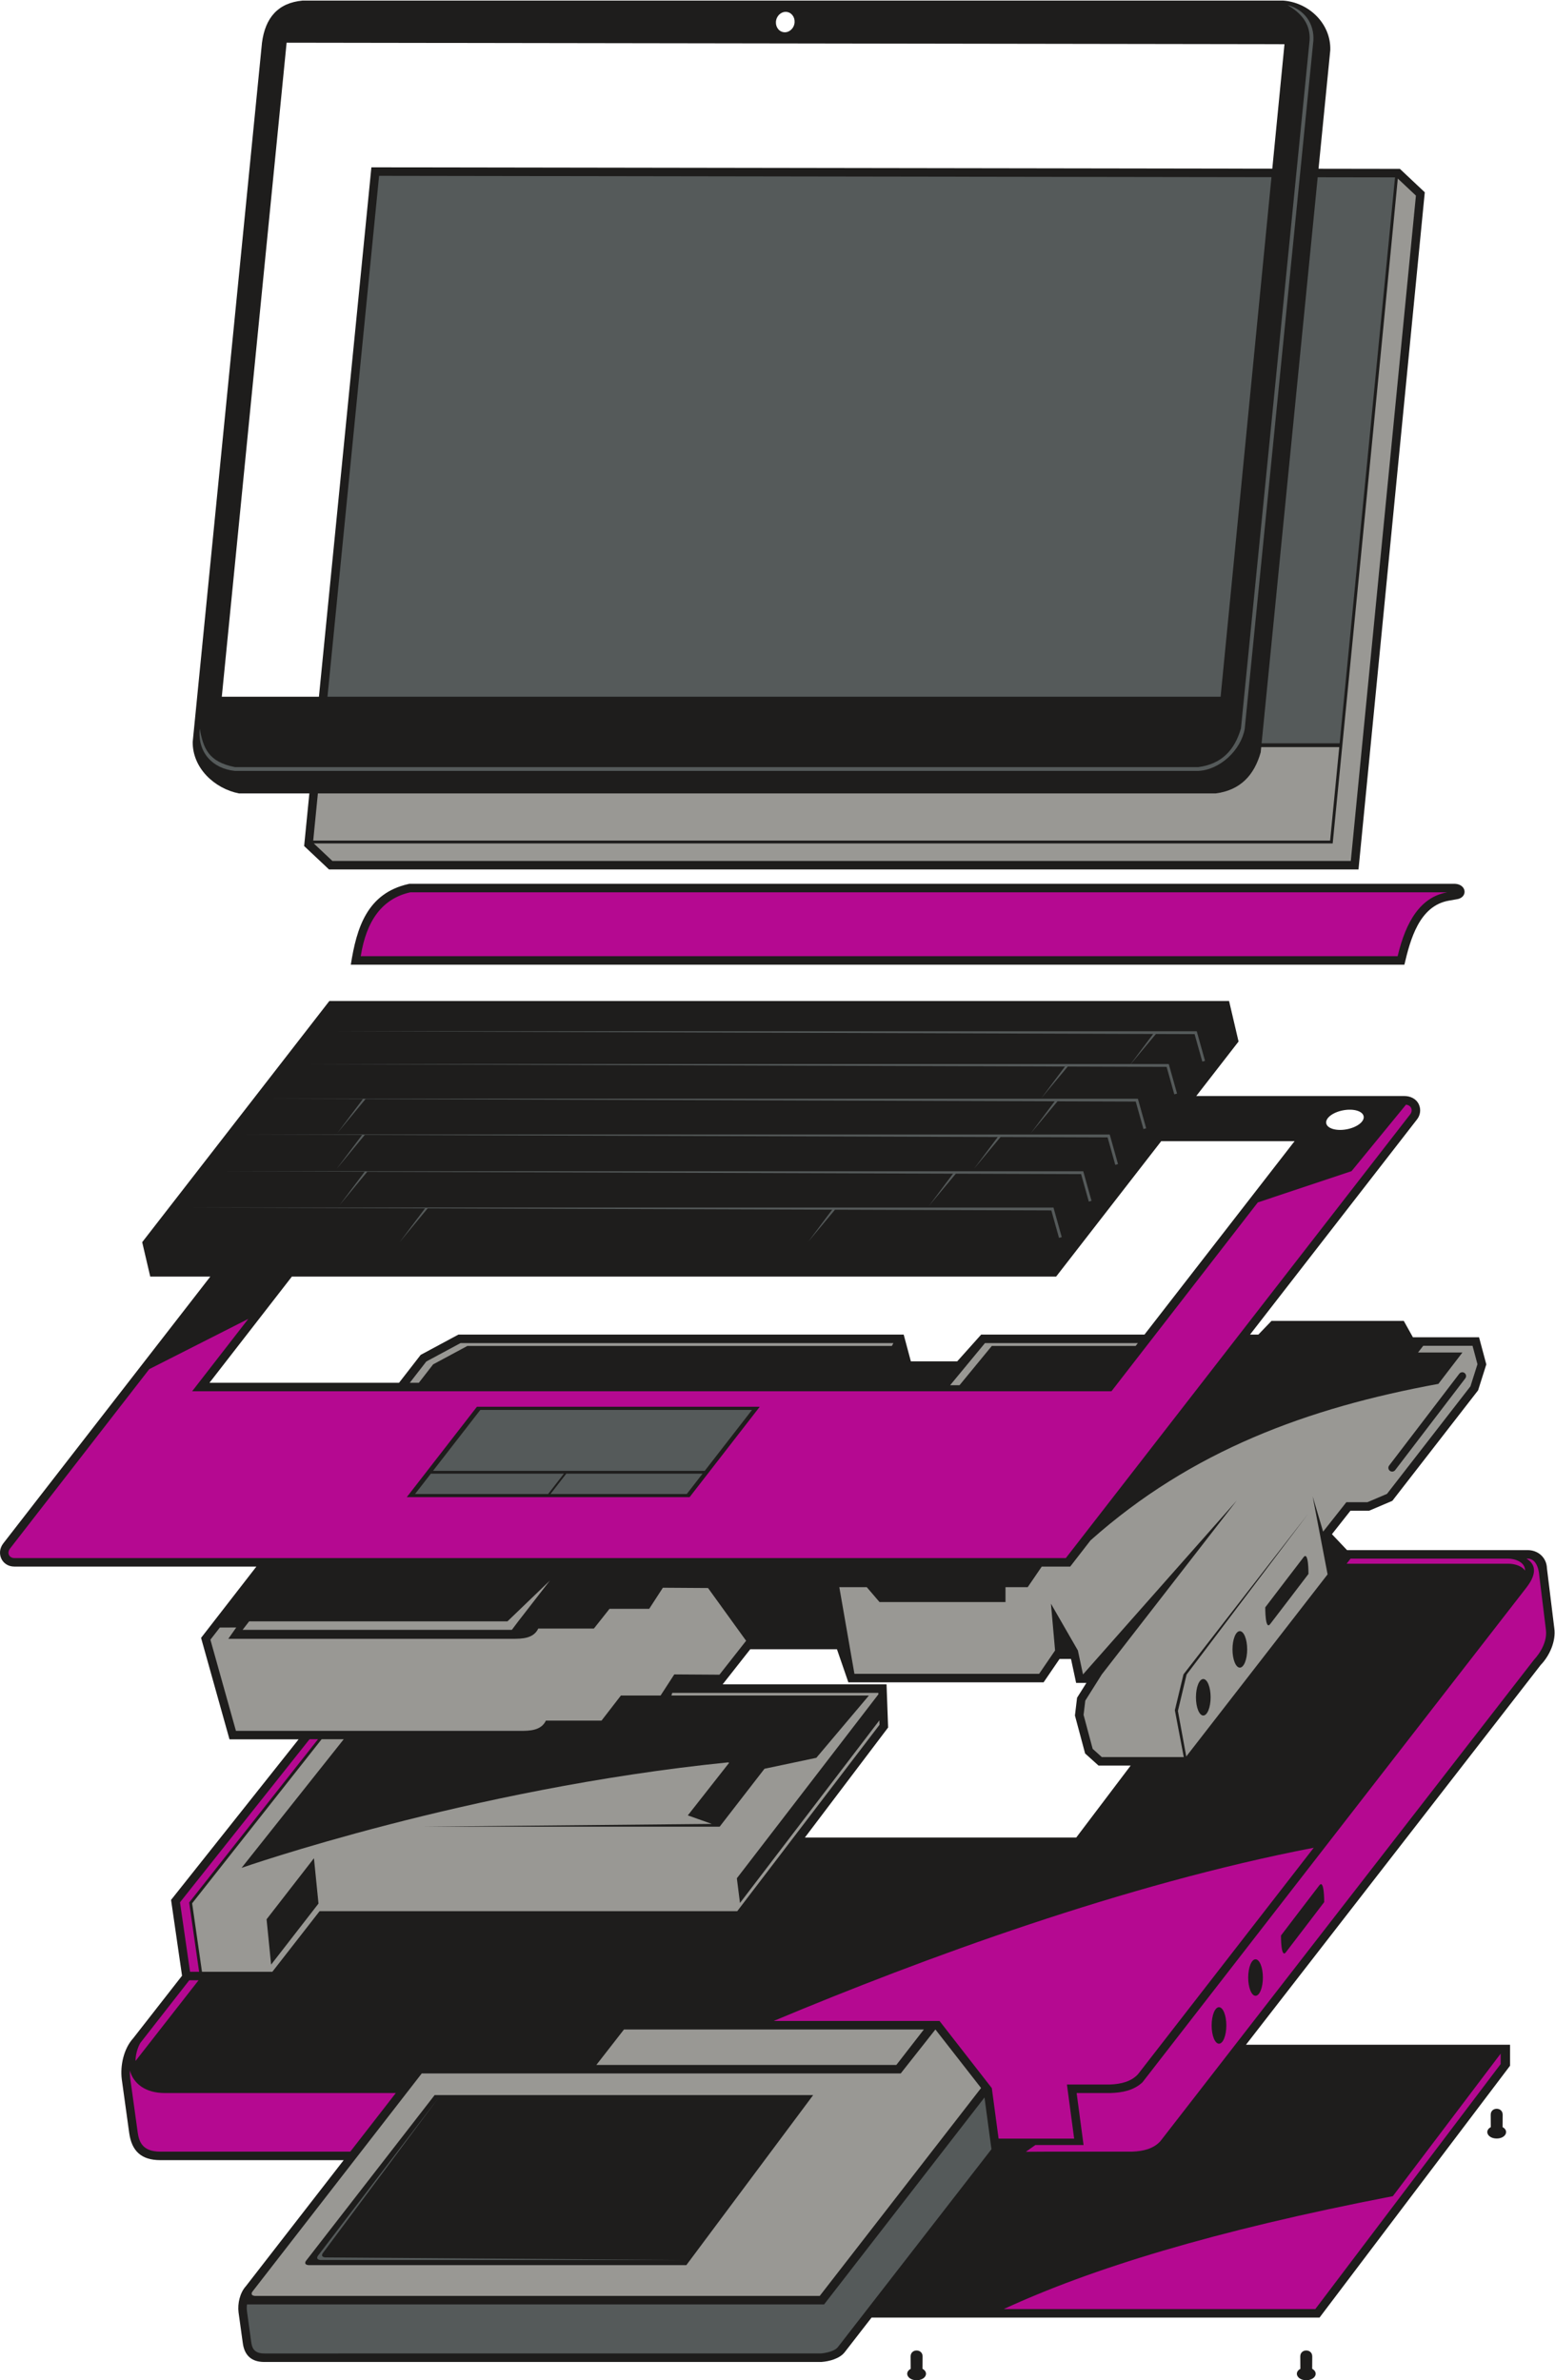
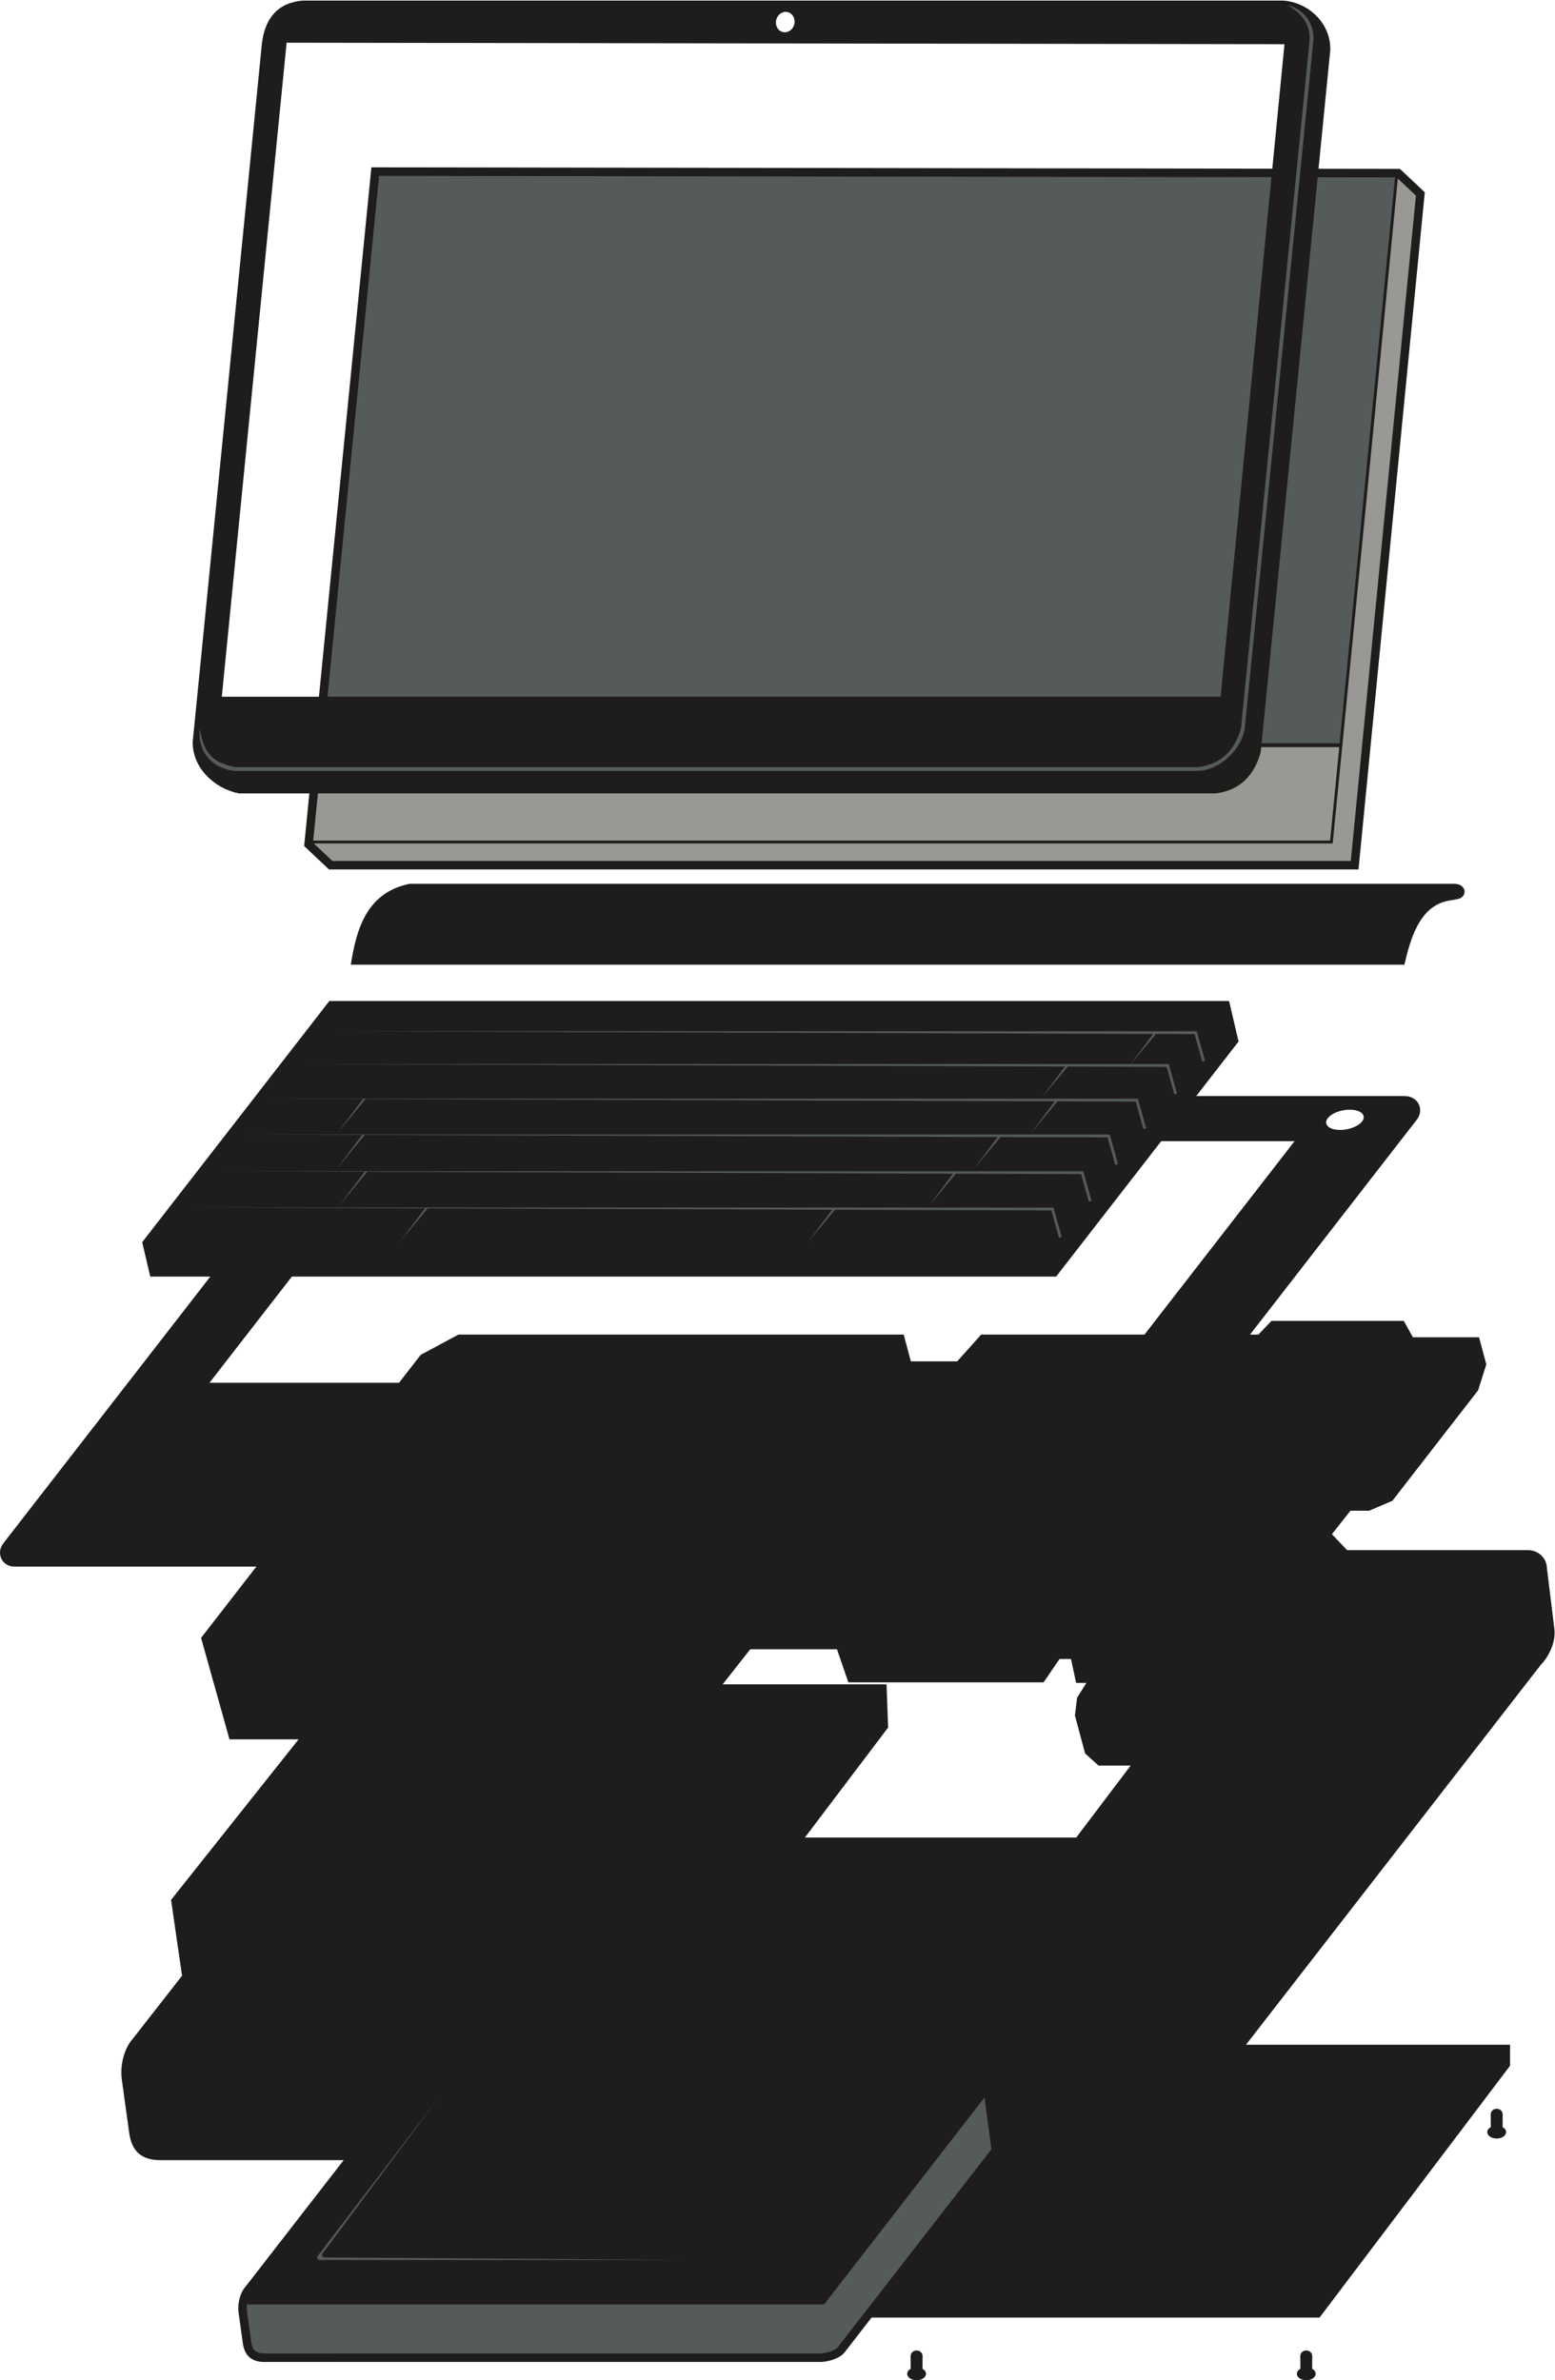
<svg xmlns="http://www.w3.org/2000/svg" viewBox="0 0 591.56 905.173" height="905.173" width="591.56" xml:space="preserve" id="svg2" version="1.1">
  <defs id="defs6" />
  <g transform="matrix(1.333,0,0,-1.333,0,905.173)" id="g10">
    <g transform="scale(0.1)" id="g12">
      <path id="path14" style="fill:#1e1d1c;fill-opacity:1;fill-rule:evenodd;stroke:none" d="m 701.957,268.574 278.91,359.278 H 457.805 c -54.153,0 -81.871,25.449 -89.098,77.726 l -21.219,153.25 c -4.843,39.043 5.641,87.168 32.809,116.965 l 139.219,178.187 -31.328,216.31 363.945,458.03 H 654.957 l -81.133,289.52 157.914,203.42 H 40.898 c -35.527,0 -53.09,38.37 -31.394,66.32 L 600.227,3148.51 H 428.785 l -22.98,98.2 534.14,688.04 H 3507.64 l 27.07,-115.61 -120.68,-155.44 h 593.44 c 17.62,0 34.37,-7.63 41.96,-24.29 6.25,-13.72 4.12,-30.16 -5.09,-42.03 l -476.91,-614.32 h 23.82 l 37.42,39.03 h 377.61 l 26.03,-46.7 h 188.76 l 20.73,-77.35 -23.45,-73.97 -244.76,-315.28 -66.08,-28.13 h -53.39 l -52.91,-67.02 43.06,-45.41 h 515.42 c 30.43,0 54.29,-21.79 55.13,-52 l 20.94,-170.68 c 5.28,-36.96 -13.27,-78.62 -38.87,-105.13 L 3555.87,957.07 h 753.68 V 897.266 L 3765.83,178.73 H 2487.34 l -76.78,-98.906 c -14.17,-18.25 -43.95,-26.082 -66.17,-27.684 l -0.87,-0.07 H 754.309 c -36.266,0 -56.481,18.438 -61.336,53.489 l -12.176,88.015 c -3.106,25.051 3.711,55.793 21.16,75 z M 4288.5,757.48 l -0.24,-35.371 c 19.56,-10.761 8.51,-32.546 -16.84,-32.546 -25.36,0 -36.41,21.785 -16.85,32.546 l -0.23,35.371 c 0,22.598 34.16,22.598 34.16,0 z M 2632.98,67.922 2632.75,32.551 C 2652.3,21.785 2641.25,0 2615.9,0 c -25.35,0 -36.41,21.785 -16.85,32.551 l -0.23,35.371 c 0,22.598 34.16,22.598 34.16,0 z m 1112.05,0 -0.23,-35.371 C 3764.36,21.785 3753.3,0 3727.95,0 c -25.35,0 -36.41,21.785 -16.84,32.551 l -0.24,35.371 c 0,22.598 34.16,22.598 34.16,0 z M 863.707,6788.85 H 3661.81 c 73.5,-5.18 136.74,-65.69 134.71,-141.08 l -33.57,-338.73 232.26,-0.34 70.98,-66.81 -189.16,-1931.85 H 938.984 l -71,66.82 14.871,150.08 H 682.152 c -70.148,13.68 -133.214,72.77 -132.187,147.2 L 747.68,6668.67 c 9.398,71.43 45.894,113.82 116.027,120.18 z M 2248.1,6755.94 c 14.22,-3.53 22.6,-19.11 18.71,-34.8 -3.9,-15.69 -18.59,-25.55 -32.81,-22.02 -14.23,3.53 -22.61,19.11 -18.72,34.81 3.9,15.69 18.59,25.54 32.82,22.01 z M 817.953,6668.67 3665.76,6664.38 3631,6309.25 1059.91,6313.13 910.203,4802.8 H 633 L 817.953,6668.67 Z M 3833.25,3622.89 c 29.48,5.54 55.66,-2.09 58.47,-17.05 2.8,-14.95 -18.82,-31.54 -48.31,-37.08 -29.48,-5.53 -55.66,2.1 -58.47,17.05 -2.8,14.95 18.83,31.55 48.31,37.08 z m -2667.54,645.63 2.61,0.58 h 2984.13 c 34.24,-1.74 37.16,-40.1 3.88,-44.28 l -21.89,-3.86 C 4050.25,4206.1 4024.72,4109.51 4008,4038.39 H 1001.18 c 16.46,104.73 46.3,203.75 164.53,230.13 z m -26.9,-1422.89 61.76,79.56 107.64,57.87 h 1270.83 l 20.46,-76.34 h 132.31 l 68.32,76.34 h 466.07 l 428.37,551.8 H 3314 L 3014.07,3148.51 H 832.965 L 597.828,2845.63 H 1138.81 Z M 2297.06,1548.2 h 774.4 l 155.34,205.29 h -91.66 l -38.34,34.55 -29.03,108.33 6.09,50.73 26.65,42.28 h -29.34 l -14.64,68.32 h -32.66 l -45.55,-66.7 h -557.19 l -32.52,94.35 h -247.49 l -78.78,-100.14 h 467.79 l 4.46,-123.1 -237.53,-313.91 v 0" />
      <path id="path16" style="fill:#999894;fill-opacity:1;fill-rule:evenodd;stroke:none" d="M 3822.11,4659.04 3796,4392.39 H 893.891 l 13.336,134.55 H 3469.17 c 70.63,9.05 110.17,51.81 128.75,117.26 l 1.47,14.84 h 222.72 z m 167.08,1622.03 51.71,-48.67 -185.86,-1898.11 H 948.605 l -53.101,49.97 H 3803.34 c 62.22,632.22 124.56,1264.49 185.85,1896.81 v 0" />
      <path id="path18" style="fill:#555a5a;fill-opacity:1;fill-rule:evenodd;stroke:none" d="m 3760.55,6284.8 220.71,-0.34 -158.1,-1614.58 H 3600.47 L 3760.55,6284.8 Z M 1081.88,6288.84 3628.61,6285 3483.5,4802.8 H 934.57 l 147.31,1486.04 v 0" />
-       <path id="path20" style="fill:#999894;fill-opacity:1;fill-rule:evenodd;stroke:none" d="M 912.094,1338.14 H 2104.04 l 406,531.72 -0.46,12.6 -397.73,-520.9 -8.96,70.41 404,524.88 -0.15,4.11 c -196.08,0 -392.15,0 -588.22,0 l -2.39,-7.57 h 563.68 l -150.06,-177.73 -147.99,-31.23 -127.96,-165.25 h -850.57 l 828.25,7.92 -68.51,24.31 117.96,150.14 -3.34,1.1 C 1335.77,1687.81 689.395,1461.68 689.395,1461.68 l 291.636,367.03 h 0.004 -63.082 l -369.613,-468.17 28.098,-195.3 h 200.828 l 134.828,172.9 z M 2799.89,833.66 2669.55,1000.63 2570.59,875.215 H 1203.61 L 720.469,252.871 c 0,0 -8.344,-10.43 6.5,-12.336 H 2339.45 l 460.44,593.125 z m -163.27,166.97 h -855.87 l -78.81,-101.165 h 856.15 l 78.53,101.165 z M 1240.36,813.43 873.391,340.723 c 0,0 -8.348,-10.438 6.496,-12.332 H 1958.78 l 361.9,485.039 H 1240.36 Z M 3247.38,2958.8 h -436.41 l -99.47,-120.26 h 26.79 l 92.2,112.12 h 410.56 l 6.33,8.14 z m -702.05,-8.14 4.33,8.14 H 1314.31 l -97.73,-52.55 -47.06,-60.62 h 25.84 l 40.75,52.49 97.72,52.54 h 1211.5 z m 1230.69,-529.79 66.36,84.05 h 60.18 l 55.73,23.71 238.24,306.91 20,63.07 -14.07,52.52 h -140.68 l -14.92,-19.2 h 126.71 L 4105,2842.44 c -372.34,-68.14 -705.33,-190.46 -992.74,-446.41 l -57.97,-74.77 h -81.2 l -40.11,-58.74 h -63.42 v -42.47 h -359.52 l -36.41,42.47 h -78.32 l 43.12,-247.28 h 527.08 l 45.55,66.71 -11.8,133.4 76.87,-133.4 14.65,-68.32 438.65,495.89 -384.97,-495.89 -47.17,-74.84 -4.88,-40.66 25.95,-96.88 26.1,-23.52 h 233.89 l -25.42,133.67 24.56,102.29 355.07,457.21 -346.17,-457.76 -24.78,-103.78 23.84,-129.91 403.36,519.59 -42.65,222.51 29.86,-100.68 z m -2327.73,-255.88 121.09,116.41 -90.41,-116.46 -18.18,-24.21 H 692.32 l 18.711,24.26 h 737.259 z m 2272.14,183.22 c 14.27,18.14 13.83,-45.85 13.83,-47.98 0,0 -99.97,-131.18 -109.51,-143.3 -14.27,-18.12 -13.83,45.86 -13.83,48 0,0 99.97,131.16 109.51,143.28 z m -286.39,-347.77 c -11.58,0 -20.95,-23.31 -20.95,-52.07 0,-28.75 9.37,-52.06 20.95,-52.06 11.57,0 20.96,23.31 20.96,52.06 0,28.76 -9.39,52.07 -20.96,52.07 z m 104.3,136.65 c -11.57,0 -20.96,-23.31 -20.96,-52.06 0,-28.76 9.39,-52.07 20.96,-52.07 11.57,0 20.96,23.31 20.96,52.07 0,28.75 -9.39,52.06 -20.96,52.06 z m 626.28,734.3 c 3.62,4.74 10.4,5.65 15.15,2.04 4.75,-3.61 5.66,-10.4 2.05,-15.15 L 3981.7,2596.43 c -3.63,-4.75 -10.41,-5.67 -15.16,-2.04 -4.74,3.61 -5.66,10.4 -2.04,15.14 l 200.12,261.86 z m -2143.98,-611.33 -128.85,0.83 -26.31,-40.55 -12.73,-19.64 h -113.26 l -44.55,-56.25 h -158.78 c -13.44,-28.44 -45.4,-29.4 -74.14,-29.27 -273.81,0 -536.645,0 -810.454,0 l 22.649,32.25 -46.738,-0.02 -27.004,-34.78 72.871,-260.06 c 273.808,0 536.636,0 810.446,0 28.75,-0.13 60.71,0.84 74.14,29.29 h 158.79 l 55.31,71.57 h 113.25 l 39.04,60.18 128.86,-0.82 76.16,96.82 -108.7,150.45 z m -1259.859,-945.07 135.203,174.16 12.965,-129.31 -135.203,-174.18 -12.965,129.33 v 0" />
-       <path id="path22" style="fill:#b50991;fill-opacity:1;fill-rule:evenodd;stroke:none" d="m 3065.5,689.258 -20.59,154.347 h 122.21 c 33.16,1.102 61.54,8.805 80.61,29.43 L 3749.27,1519.1 C 3210.39,1415.29 2636.48,1204.38 2207.81,1024.88 h 473.56 l 149.17,-191.513 19.34,-144.109 H 3065.5 Z M 907.555,1828.71 H 883.422 L 513.691,1363.4 542.395,1165.24 h 25.835 c -9.492,65.87 -18.976,131.73 -28.425,197.61 122.718,155.18 245.035,310.69 367.75,465.86 z M 2864.59,202.988 h 889.18 l 528.94,698.996 v 29.727 L 3975.02,525.09 C 3461.29,425.93 3112.05,317.375 2864.59,202.988 Z M 4352.27,2309.66 c 0.76,24.36 -28.48,34.32 -49.39,34.32 H 3854.4 l -11.35,-14.63 h 462.44 c 16.38,0 37.69,-5.91 46.78,-19.69 z M 566.641,1141 H 540.152 L 401.188,963.125 c -3.262,-4.102 -14.606,-27.383 -14.391,-52.371 0.215,0.312 0.426,0.594 0.605,0.82 L 566.641,1141 Z M 2987.42,652.102 h 243.23 c 33.17,1.101 61.55,8.816 80.61,29.433 L 4378.57,2056.38 c 0,0 39.68,40.18 33.18,85.74 l -19,154.92 c 0,0 -2.15,46.94 -33.06,46.94 h -3.34 c 21.7,-13 35.01,-37.37 -0.24,-82.82 L 3260.54,849.992 c -24.27,-22.707 -56.44,-29.64 -91.56,-30.644 h -96.38 l 19.81,-148.379 h -137.57 l -27.17,-19.219 59.75,0.352 z M 4025.18,3612.25 c 6.66,8.59 4.84,24.29 -12.58,26.84 L 3857.09,3449.28 3589.63,3360.12 3172,2821.38 c -874.57,0 -1749.13,0 -2623.703,0 L 708.555,3027.81 426.02,2884.56 28.656,2372.71 c -9.91,-12.77 -2.238,-27.19 12.242,-27.19 1000.302,0 2000.602,0 3000.892,0 l 983.39,1266.73 z M 1363.7,2777.16 h 804.55 c -66.73,-85.96 -133.53,-171.87 -200.19,-257.87 h -807.18 l 200.18,257.87 h 2.64 z m -334.15,1285.48 h 2959.24 c 23.51,100.11 65.86,168.86 141.44,182.2 H 1170.99 c -80.85,-18.03 -125.66,-81.73 -141.44,-182.2 z M 3765.27,1411.97 c 14.26,18.14 13.82,-45.85 13.82,-47.99 0,0 -99.96,-131.16 -109.5,-143.28 -14.27,-18.13 -13.83,45.85 -13.83,47.99 0,0 99.97,131.17 109.51,143.28 z M 3478.89,1064.2 c -11.59,0 -20.97,-23.31 -20.97,-52.06 0,-28.761 9.38,-52.062 20.97,-52.062 11.57,0 20.95,23.301 20.95,52.062 0,28.75 -9.38,52.06 -20.95,52.06 z m 104.29,136.65 c -11.57,0 -20.95,-23.31 -20.95,-52.06 0,-28.75 9.38,-52.06 20.95,-52.06 11.58,0 20.96,23.31 20.96,52.06 0,28.75 -9.38,52.06 -20.96,52.06 z M 1129.62,819.348 H 470.082 c -55.07,0 -89.352,26.863 -99.519,64.539 -0.247,-6.953 0.039,-14.317 1,-22.071 L 392.73,708.898 c 3.598,-26.015 11.387,-56.796 65.075,-56.796 h 541.898 l 129.917,167.246 v 0" />
      <path id="path24" style="fill:#555a5a;fill-opacity:1;fill-rule:evenodd;stroke:none" d="m 704.863,196.555 12.133,-87.668 c 2.07,-14.922 6.539,-32.559 37.313,-32.559 H 2342.64 c 0,0 36.57,2.664 48.75,18.371 146.03,188.094 292.06,376.199 438.09,564.305 l -19.81,147.695 -457.73,-590.41 H 704.863 c -0.765,-5.957 -0.886,-12.547 0,-19.734 v 0" />
-       <path id="path26" style="fill:#555a5a;fill-opacity:1;fill-rule:evenodd;stroke:none" d="m 1373.24,2768.2 h 772.99 c -44.98,-57.95 -90,-115.88 -134.98,-173.82 h -775.41 l 134.95,173.82 h 2.45 z m 631.7,-181.96 -44.98,-57.99 h -388.87 l 45.01,57.99 h 388.84 z m -440.7,-57.99 h -379.72 l 45.02,57.99 h 379.71 l -45.01,-57.99 v 0" />
      <path id="path28" style="fill:#555a5a;fill-opacity:1;fill-rule:evenodd;stroke:none" d="M 3748.24,6674.74 3552.27,4710.95 c -10.65,-59.96 -70.18,-116.84 -132.41,-119.8 H 670.156 c -64.195,6.78 -106.801,53.2 -100.113,120.58 10.207,-56.19 24.723,-94.77 100.594,-109.74 H 3419.67 c 66.17,8.59 103.88,47.96 121.89,110.58 l 195.88,1962.66 c 2.83,45.46 -21.91,76.9 -63.29,101 49.54,-13.09 77.08,-54.16 74.09,-101.49 z M 537.203,3345.45 H 3006.52 l 23.6,-84.32 -7.82,-2.18 -21.94,78.37 -617.35,2.04 -76.1,-91.01 68.03,91.04 -1154.42,3.81 -80.04,-96.47 72.52,96.48 -675.797,2.24 z m 506.047,309.61 -80.316,-96.81 72.776,96.83 -257.562,0.85 H 3247.45 l 23.61,-84.31 -7.81,-2.19 -21.94,78.37 -223.28,0.74 -76.64,-91.65 68.52,91.68 -1966.66,6.49 z m -2.21,-102.38 -80.2,-96.66 72.67,96.69 -335.733,1.11 H 3167.08 l 23.61,-84.32 -7.81,-2.18 -21.94,78.36 -305.46,1.01 -75.53,-90.34 67.53,90.36 -1806.44,5.97 z m 7.15,-105.06 -79.823,-96.2 72.333,96.23 -418.512,1.39 H 3091.5 l 23.6,-84.32 -7.81,-2.19 -21.95,78.37 -357.43,1.18 -76.48,-91.46 68.37,91.49 -1671.61,5.51 z m 2250.72,393.02 -71.66,-85.7 h 108.31 l 23.6,-84.32 -7.81,-2.19 -21.95,78.37 -282.11,0.93 -75.45,-90.23 67.45,90.26 -2173.04,7.18 H 3226.9 l 64.08,85.73 -2344.882,7.74 H 3415.4 l 23.62,-84.31 -7.82,-2.19 -21.95,78.37 -110.34,0.36 v 0" />
      <path id="path30" style="fill:#555a5a;fill-opacity:1;fill-rule:evenodd;stroke:none" d="M 1251.75,806.113 907.555,355.363 c 0,0 -8.344,-10.429 6.492,-12.328 H 1945.77 l -1017.887,7.317 c -14.848,1.894 -6.5,12.336 -6.5,12.336 l 330.367,443.425 v 0" />
    </g>
  </g>
</svg>